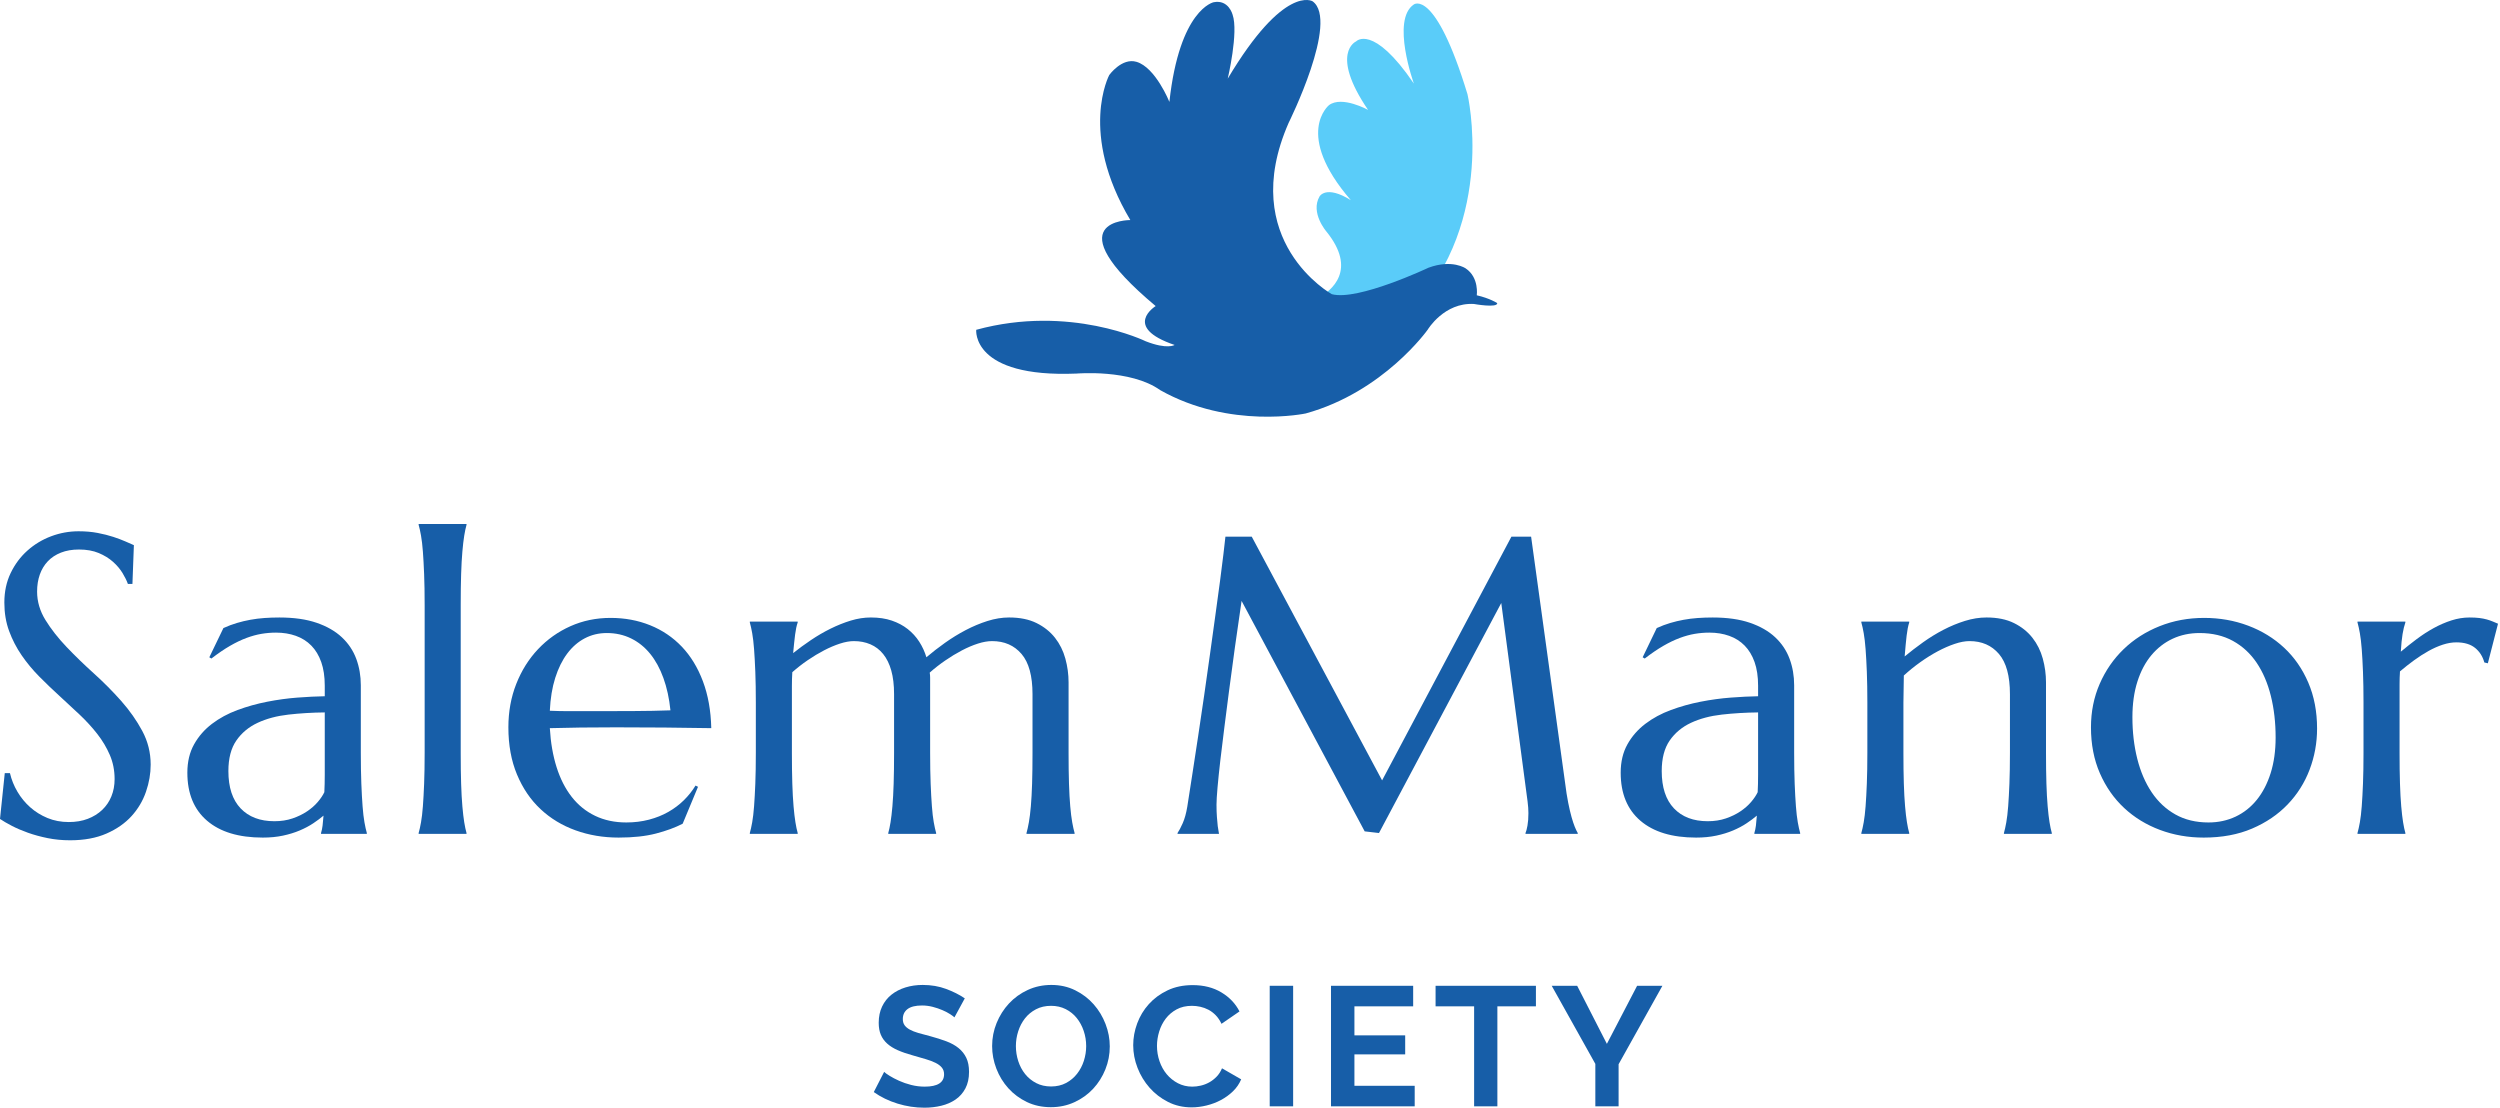
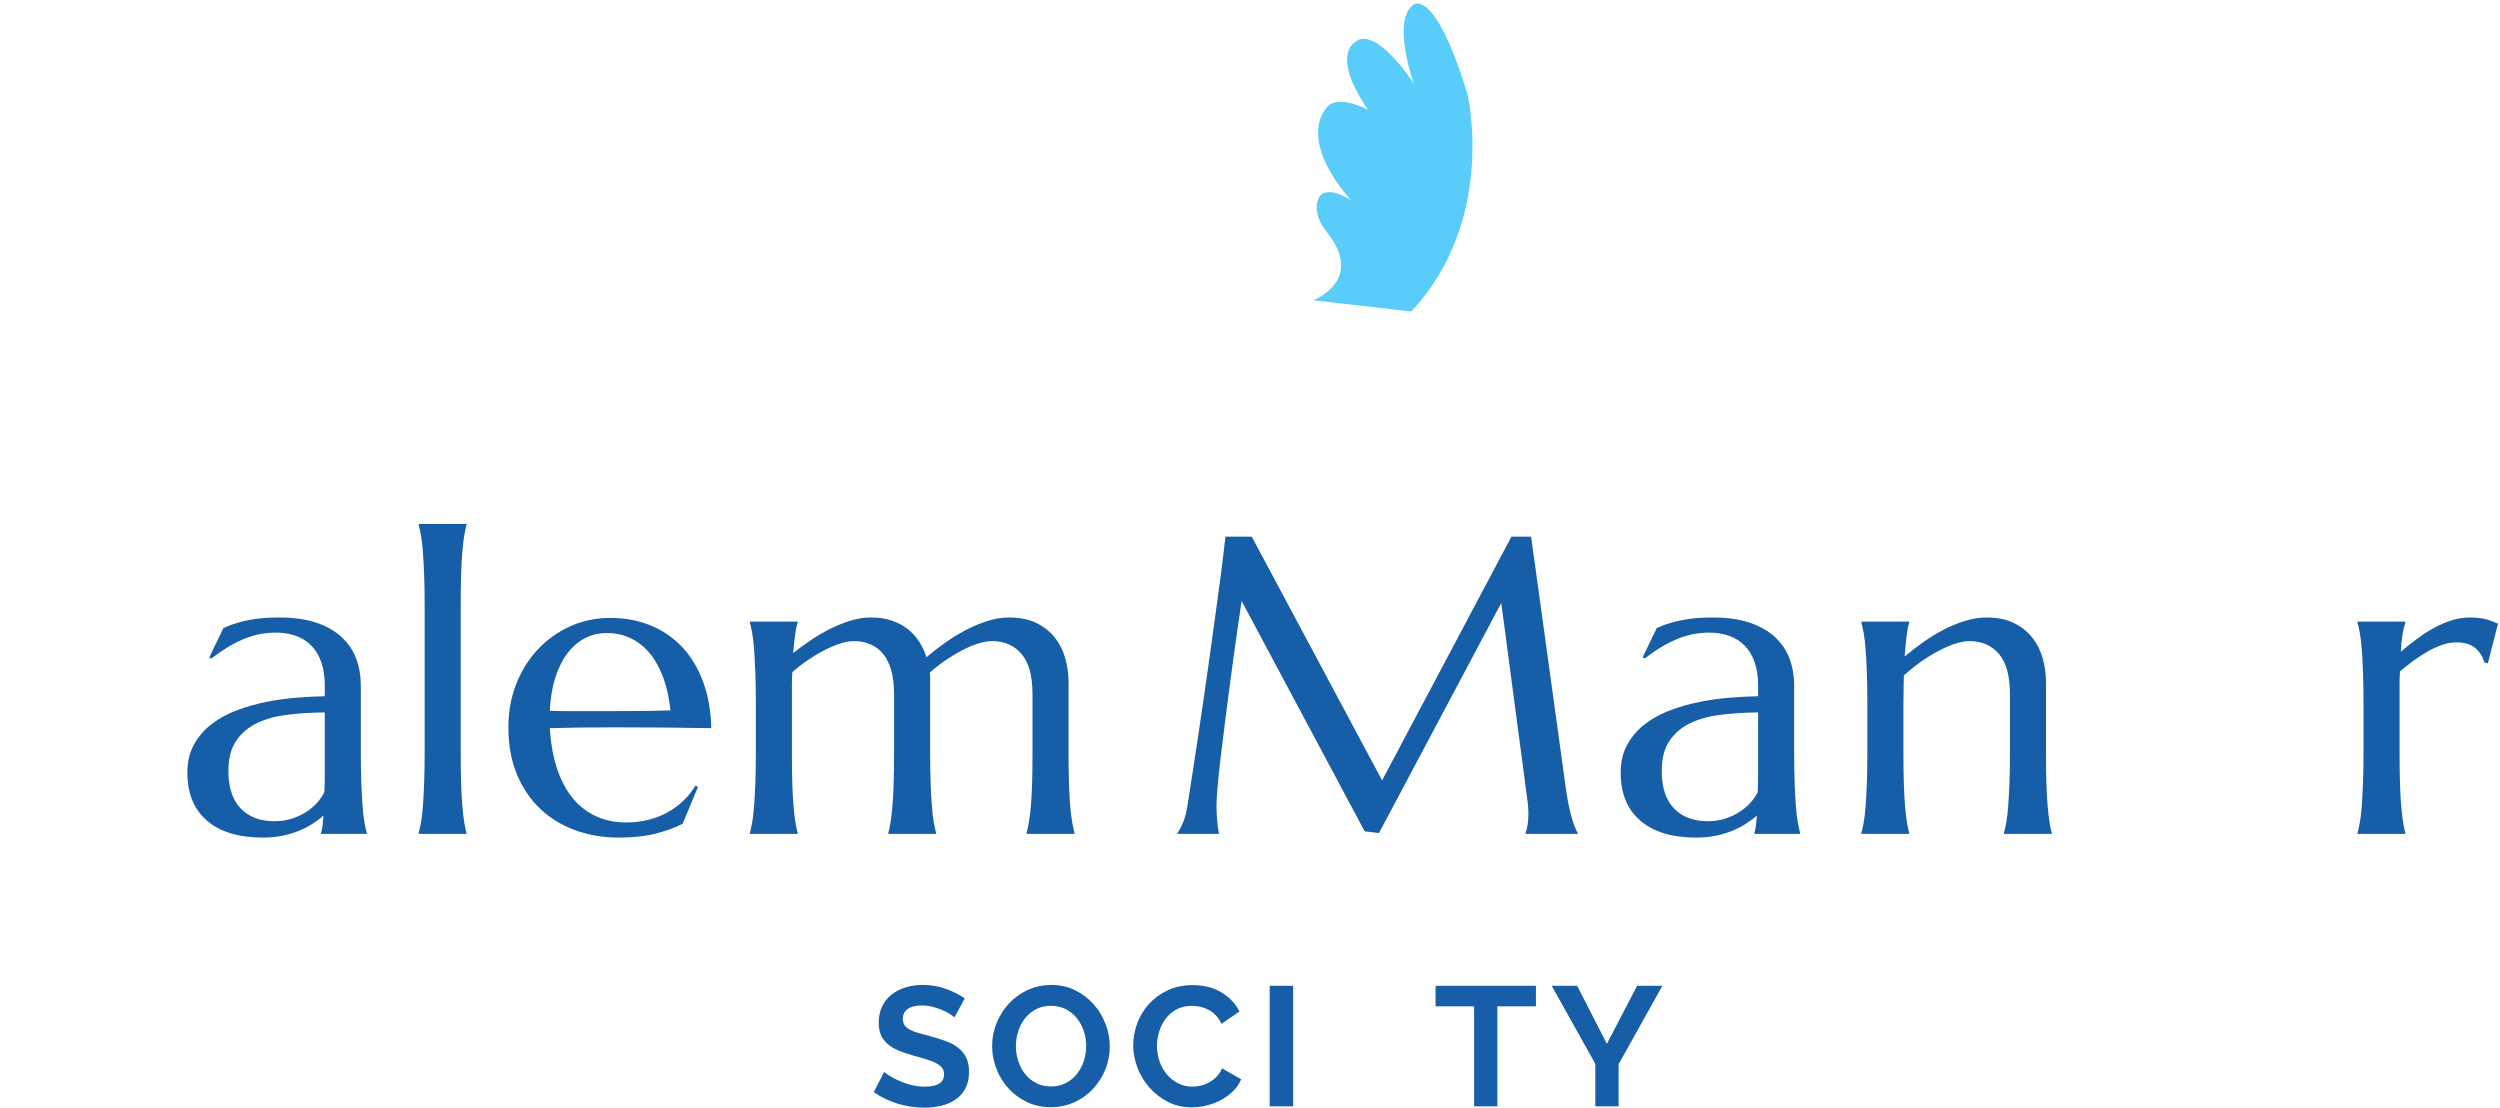
<svg xmlns="http://www.w3.org/2000/svg" xmlns:ns1="http://www.serif.com/" width="100%" height="100%" viewBox="0 0 1178 522" version="1.1" xml:space="preserve" style="fill-rule:evenodd;clip-rule:evenodd;stroke-linejoin:round;stroke-miterlimit:2;">
  <g transform="matrix(1,0,0,1,-388.126,-717.095)">
    <g transform="matrix(1,0,0,1,1024.64,763.743)">
      <g id="Layer-3" ns1:id="Layer 3">
        <path d="M0,47.673C-27.033,16.376 -10.275,2.881 -10.275,2.881C-4.125,-1.657 8.117,5.139 8.117,5.139C-10.1,-21.663 2.476,-27.132 2.476,-27.132C2.476,-27.132 10.325,-35.717 29.704,-7.262C29.704,-7.262 18.872,-37.273 29.671,-44.536C29.671,-44.536 39.682,-52.455 54.966,-2.243C54.966,-2.243 68.975,56.931 28.453,100.128L-17.671,94.838C-17.671,94.838 -1.636,88.757 -5.066,74.401C-5.894,70.934 -7.858,66.985 -11.456,62.522C-11.456,62.522 -19.208,53.625 -14.744,45.915C-14.744,45.915 -11.728,40.353 0,47.673" style="fill:rgb(90,204,249);fill-rule:nonzero;" />
      </g>
    </g>
    <g transform="matrix(1,0,0,1,923.636,882.678)">
      <g id="Layer-2" ns1:id="Layer 2">
-         <path d="M0,-136.451C9.012,-133.793 15.507,-117.566 15.507,-117.566C20.292,-161.353 36.364,-164.532 36.364,-164.532C43.417,-165.919 45.279,-158.704 45.279,-158.704C48.181,-150.413 42.997,-128.523 42.997,-128.523C69.674,-173.286 82.974,-164.974 82.974,-164.974C95.66,-155.878 71.695,-107.694 71.695,-107.694C47.242,-51.91 92.042,-26.961 92.042,-26.961C104.241,-23.653 137.607,-39.442 137.607,-39.442C148.812,-43.56 155.124,-39.108 155.124,-39.108C161.534,-34.835 160.346,-26.443 160.346,-26.443C166.623,-24.99 169.984,-22.765 169.984,-22.765C170.221,-20.332 159.007,-22.35 159.007,-22.35C144.957,-23.157 137.251,-10.278 137.251,-10.278C137.251,-10.278 116.549,19.055 79.757,29.235C79.757,29.235 44.123,36.835 11.159,18.236C-2.831,8.24 -28.25,10.444 -28.25,10.444C-77.864,12.482 -75.516,-10.179 -75.516,-10.179C-31.338,-22.265 4.357,-4.77 4.357,-4.77C14.573,-0.773 17.971,-3.038 17.971,-3.038C-6.974,-11.505 9.044,-21.364 9.044,-21.364C-39.683,-62.184 -2.895,-61.888 -2.895,-61.888C-27.404,-103.022 -12.828,-130.232 -12.828,-130.232C-12.828,-130.232 -6.91,-138.489 0,-136.451" style="fill:rgb(23,94,168);fill-rule:nonzero;" />
-       </g>
+         </g>
    </g>
    <g id="Layer-5" ns1:id="Layer 5">
      <g transform="matrix(1,0,0,1,450.528,1088.23)">
-         <path d="M0,-95.993L-2.148,-95.993C-2.67,-97.49 -3.5,-99.182 -4.639,-101.071C-5.778,-102.959 -7.275,-104.733 -9.131,-106.393C-10.986,-108.054 -13.232,-109.436 -15.869,-110.544C-18.505,-111.65 -21.615,-112.204 -25.195,-112.204C-28.385,-112.204 -31.217,-111.716 -33.691,-110.739C-36.166,-109.763 -38.232,-108.395 -39.892,-106.638C-41.552,-104.88 -42.807,-102.796 -43.652,-100.388C-44.499,-97.978 -44.921,-95.309 -44.921,-92.38C-44.921,-87.693 -43.603,-83.216 -40.966,-78.953C-38.33,-74.689 -35.026,-70.473 -31.054,-66.307C-27.084,-62.14 -22.787,-57.973 -18.164,-53.807C-13.542,-49.64 -9.245,-45.311 -5.273,-40.819C-1.303,-36.326 2.002,-31.622 4.639,-26.707C7.275,-21.791 8.594,-16.502 8.594,-10.838C8.594,-6.606 7.861,-2.358 6.396,1.906C4.932,6.171 2.669,9.996 -0.391,13.381C-3.452,16.765 -7.39,19.516 -12.207,21.632C-17.025,23.747 -22.753,24.805 -29.394,24.805C-33.105,24.805 -36.637,24.464 -39.99,23.78C-43.344,23.096 -46.435,22.25 -49.267,21.241C-52.099,20.232 -54.638,19.141 -56.884,17.969C-59.13,16.798 -60.971,15.724 -62.402,14.748L-60.156,-6.834L-57.714,-6.834C-56.999,-3.774 -55.827,-0.861 -54.199,1.906C-52.572,4.674 -50.57,7.115 -48.193,9.23C-45.817,11.346 -43.1,13.039 -40.039,14.308C-36.979,15.578 -33.627,16.213 -29.98,16.213C-26.66,16.213 -23.681,15.709 -21.044,14.699C-18.408,13.69 -16.146,12.291 -14.257,10.5C-12.37,8.71 -10.922,6.578 -9.912,4.103C-8.903,1.63 -8.398,-1.073 -8.398,-4.002C-8.398,-8.104 -9.147,-11.896 -10.645,-15.379C-12.143,-18.862 -14.111,-22.166 -16.552,-25.291C-18.994,-28.416 -21.762,-31.444 -24.853,-34.373C-27.946,-37.303 -31.12,-40.248 -34.375,-43.211C-37.631,-46.173 -40.805,-49.217 -43.896,-52.342C-46.989,-55.467 -49.755,-58.803 -52.197,-62.352C-54.638,-65.9 -56.608,-69.708 -58.105,-73.778C-59.604,-77.846 -60.351,-82.322 -60.351,-87.204C-60.351,-92.347 -59.359,-96.985 -57.373,-101.12C-55.387,-105.254 -52.75,-108.786 -49.462,-111.716C-46.176,-114.645 -42.448,-116.891 -38.281,-118.454C-34.115,-120.016 -29.818,-120.798 -25.39,-120.798C-22.135,-120.798 -19.14,-120.537 -16.406,-120.016C-13.672,-119.495 -11.215,-118.877 -9.033,-118.161C-6.853,-117.444 -4.948,-116.728 -3.32,-116.013C-1.694,-115.296 -0.358,-114.71 0.684,-114.255L0,-95.993Z" style="fill:rgb(23,94,168);fill-rule:nonzero;" />
-       </g>
+         </g>
      <g transform="matrix(1,0,0,1,541.152,1067.04)">
        <path d="M0,-14.256C-5.925,-14.191 -11.621,-13.849 -17.089,-13.231C-22.558,-12.611 -27.392,-11.326 -31.591,-9.373C-35.791,-7.42 -39.145,-4.637 -41.65,-1.024C-44.157,2.59 -45.41,7.391 -45.41,13.381C-45.41,21.063 -43.49,26.923 -39.648,30.959C-35.807,34.996 -30.502,37.014 -23.73,37.014C-20.605,37.014 -17.758,36.574 -15.185,35.695C-12.614,34.816 -10.336,33.71 -8.349,32.375C-6.364,31.041 -4.687,29.576 -3.32,27.98C-1.953,26.386 -0.913,24.84 -0.195,23.342C-0.065,20.868 0,18.117 0,15.09L0,-14.256ZM-64.745,14.162C-64.745,9.019 -63.688,4.559 -61.571,0.783C-59.457,-2.992 -56.64,-6.215 -53.125,-8.885C-49.609,-11.554 -45.605,-13.719 -41.113,-15.379C-36.621,-17.039 -31.967,-18.341 -27.148,-19.285C-22.331,-20.229 -17.578,-20.88 -12.89,-21.238C-8.203,-21.596 -3.906,-21.808 0,-21.873L0,-26.854C0,-31.151 -0.554,-34.861 -1.66,-37.986C-2.768,-41.111 -4.331,-43.699 -6.348,-45.75C-8.366,-47.801 -10.791,-49.33 -13.623,-50.34C-16.455,-51.349 -19.564,-51.854 -22.949,-51.854C-25.292,-51.854 -27.604,-51.658 -29.882,-51.268C-32.162,-50.877 -34.521,-50.226 -36.962,-49.315C-39.404,-48.402 -41.977,-47.166 -44.677,-45.604C-47.379,-44.041 -50.292,-42.055 -53.417,-39.647L-54.394,-40.233L-47.753,-54.002C-45.605,-54.979 -43.49,-55.776 -41.406,-56.395C-39.323,-57.013 -37.207,-57.518 -35.058,-57.908C-32.91,-58.299 -30.712,-58.575 -28.466,-58.738C-26.22,-58.901 -23.861,-58.983 -21.386,-58.983C-14.55,-58.983 -8.708,-58.152 -3.857,-56.492C0.992,-54.832 4.964,-52.553 8.057,-49.656C11.148,-46.759 13.411,-43.373 14.844,-39.5C16.275,-35.626 16.992,-31.476 16.992,-27.049L16.992,4.787C16.992,10.321 17.073,15.155 17.236,19.289C17.398,23.424 17.593,26.988 17.822,29.982C18.05,32.977 18.343,35.484 18.701,37.502C19.058,39.519 19.434,41.212 19.824,42.579L19.824,42.97L-1.758,42.97L-1.758,42.579C-1.433,41.538 -1.188,40.366 -1.025,39.063C-0.864,37.762 -0.717,36.2 -0.586,34.377C-1.953,35.549 -3.564,36.754 -5.42,37.989C-7.275,39.226 -9.391,40.349 -11.767,41.358C-14.145,42.368 -16.781,43.181 -19.677,43.8C-22.575,44.418 -25.749,44.727 -29.199,44.727C-40.527,44.727 -49.284,42.075 -55.468,36.769C-61.654,31.464 -64.745,23.928 -64.745,14.162" style="fill:rgb(23,94,168);fill-rule:nonzero;" />
      </g>
      <g transform="matrix(1,0,0,1,588.222,1071.83)">
        <path d="M0,-69.628C0,-75.161 -0.083,-79.995 -0.244,-84.129C-0.407,-88.263 -0.603,-91.828 -0.83,-94.823C-1.059,-97.817 -1.352,-100.324 -1.709,-102.342C-2.067,-104.36 -2.441,-106.053 -2.832,-107.42L-2.832,-107.811L19.727,-107.811L19.727,-107.42C19.336,-106.053 18.978,-104.36 18.652,-102.342C18.326,-100.324 18.033,-97.817 17.773,-94.823C17.513,-91.828 17.317,-88.263 17.187,-84.129C17.056,-79.995 16.992,-75.161 16.992,-69.628L16.992,-0C16.992,5.534 17.056,10.368 17.187,14.502C17.317,18.637 17.513,22.201 17.773,25.195C18.033,28.19 18.326,30.697 18.652,32.715C18.978,34.732 19.336,36.425 19.727,37.792L19.727,38.183L-2.832,38.183L-2.832,37.792C-2.441,36.425 -2.067,34.732 -1.709,32.715C-1.352,30.697 -1.059,28.19 -0.83,25.195C-0.603,22.201 -0.407,18.637 -0.244,14.502C-0.083,10.368 0,5.534 0,-0L0,-69.628Z" style="fill:rgb(23,94,168);fill-rule:nonzero;" />
      </g>
      <g transform="matrix(1,0,0,1,666.64,1067.82)">
        <path d="M0,-15.624C6.509,-15.624 13.037,-15.64 19.58,-15.673C26.123,-15.705 32.063,-15.819 37.402,-16.015C36.816,-21.679 35.708,-26.757 34.082,-31.249C32.454,-35.741 30.371,-39.55 27.832,-42.675C25.292,-45.8 22.297,-48.208 18.847,-49.901C15.396,-51.594 11.587,-52.44 7.422,-52.44C3.646,-52.44 0.179,-51.61 -2.979,-49.95C-6.137,-48.29 -8.887,-45.897 -11.23,-42.772C-13.574,-39.647 -15.463,-35.822 -16.895,-31.298C-18.327,-26.772 -19.174,-21.613 -19.434,-15.819C-16.504,-15.688 -13.413,-15.624 -10.156,-15.624L0,-15.624ZM12.988,43.945C5.762,43.945 -1.01,42.806 -7.324,40.527C-13.64,38.249 -19.141,34.913 -23.828,30.519C-28.516,26.124 -32.211,20.689 -34.912,14.21C-37.614,7.732 -38.964,0.327 -38.964,-8.007C-38.964,-15.363 -37.729,-22.183 -35.253,-28.466C-32.78,-34.748 -29.362,-40.2 -25,-44.823C-20.639,-49.445 -15.544,-53.059 -9.717,-55.663C-3.891,-58.267 2.408,-59.569 9.18,-59.569C15.884,-59.569 22.102,-58.413 27.832,-56.103C33.56,-53.791 38.525,-50.438 42.724,-46.044C46.923,-41.649 50.244,-36.213 52.685,-29.735C55.126,-23.257 56.445,-15.884 56.64,-7.616C49.282,-7.746 41.926,-7.844 34.57,-7.909C27.212,-7.974 19.563,-8.007 11.621,-8.007C5.957,-8.007 0.439,-7.974 -4.932,-7.909C-10.303,-7.844 -15.137,-7.746 -19.434,-7.616C-19.043,-0.845 -17.985,5.274 -16.26,10.743C-14.536,16.212 -12.158,20.884 -9.131,24.757C-6.104,28.631 -2.426,31.609 1.904,33.692C6.233,35.776 11.133,36.817 16.601,36.817C20.376,36.817 23.94,36.378 27.294,35.499C30.647,34.62 33.691,33.399 36.425,31.837C39.16,30.274 41.601,28.436 43.75,26.319C45.898,24.204 47.72,21.909 49.218,19.435L50.39,20.021L43.164,37.402C39.648,39.226 35.449,40.772 30.566,42.041C25.683,43.311 19.824,43.945 12.988,43.945" style="fill:rgb(23,94,168);fill-rule:nonzero;" />
      </g>
      <g transform="matrix(1,0,0,1,809.412,1073.87)">
        <path d="M0,-29.686C0,-33.983 -0.439,-37.694 -1.318,-40.819C-2.197,-43.944 -3.467,-46.532 -5.127,-48.582C-6.787,-50.633 -8.789,-52.163 -11.133,-53.172C-13.477,-54.181 -16.081,-54.686 -18.945,-54.686C-20.898,-54.686 -23.081,-54.295 -25.488,-53.514C-27.897,-52.733 -30.388,-51.674 -32.958,-50.34C-35.531,-49.005 -38.102,-47.459 -40.673,-45.702C-43.246,-43.944 -45.67,-42.055 -47.949,-40.038C-48.08,-37.954 -48.144,-35.724 -48.144,-33.348L-48.144,-2.049C-48.144,3.485 -48.08,8.319 -47.949,12.453C-47.819,16.587 -47.624,20.152 -47.363,23.146C-47.104,26.141 -46.811,28.648 -46.484,30.666C-46.159,32.683 -45.8,34.376 -45.41,35.743L-45.41,36.133L-67.968,36.133L-67.968,35.743C-67.578,34.376 -67.204,32.683 -66.845,30.666C-66.488,28.648 -66.195,26.141 -65.966,23.146C-65.739,20.152 -65.543,16.587 -65.38,12.453C-65.219,8.319 -65.136,3.485 -65.136,-2.049L-65.136,-25.682C-65.136,-31.215 -65.219,-36.049 -65.38,-40.184C-65.543,-44.318 -65.739,-47.882 -65.966,-50.877C-66.195,-53.872 -66.488,-56.378 -66.845,-58.397C-67.204,-60.415 -67.578,-62.108 -67.968,-63.475L-67.968,-63.866L-45.41,-63.866L-45.41,-63.475C-45.932,-61.977 -46.337,-60.073 -46.63,-57.762C-46.923,-55.451 -47.233,-52.538 -47.558,-49.022C-44.955,-51.105 -42.155,-53.156 -39.16,-55.174C-36.166,-57.192 -33.09,-58.983 -29.932,-60.545C-26.774,-62.108 -23.601,-63.377 -20.41,-64.354C-17.221,-65.331 -14.063,-65.819 -10.938,-65.819C-7.227,-65.819 -3.94,-65.331 -1.074,-64.354C1.79,-63.377 4.297,-62.042 6.445,-60.35C8.594,-58.657 10.4,-56.671 11.865,-54.393C13.33,-52.114 14.453,-49.672 15.234,-47.069C17.903,-49.347 20.815,-51.61 23.974,-53.856C27.131,-56.102 30.386,-58.104 33.74,-59.862C37.092,-61.62 40.51,-63.051 43.994,-64.159C47.477,-65.265 50.879,-65.819 54.199,-65.819C59.277,-65.819 63.59,-64.94 67.139,-63.182C70.686,-61.424 73.584,-59.113 75.83,-56.248C78.076,-53.383 79.703,-50.112 80.713,-46.434C81.721,-42.755 82.227,-39.028 82.227,-35.252L82.227,-2.049C82.227,3.485 82.291,8.319 82.422,12.453C82.551,16.587 82.746,20.152 83.008,23.146C83.268,26.141 83.576,28.648 83.936,30.666C84.293,32.683 84.668,34.376 85.059,35.743L85.059,36.133L62.402,36.133L62.402,35.743C62.793,34.376 63.166,32.683 63.525,30.666C63.883,28.648 64.191,26.141 64.453,23.146C64.713,20.152 64.908,16.587 65.039,12.453C65.168,8.319 65.234,3.485 65.234,-2.049L65.234,-29.686C65.234,-38.28 63.508,-44.594 60.059,-48.631C56.607,-52.667 51.984,-54.686 46.191,-54.686C44.172,-54.686 41.943,-54.295 39.501,-53.514C37.06,-52.733 34.536,-51.659 31.933,-50.291C29.329,-48.924 26.724,-47.345 24.121,-45.555C21.516,-43.764 19.075,-41.86 16.797,-39.842C16.927,-39.061 16.992,-38.28 16.992,-37.498L16.992,-2.049C16.992,3.485 17.073,8.319 17.236,12.453C17.397,16.587 17.593,20.152 17.822,23.146C18.049,26.141 18.342,28.648 18.701,30.666C19.058,32.683 19.433,34.376 19.824,35.743L19.824,36.133L-2.734,36.133L-2.734,35.743C-2.344,34.376 -1.987,32.683 -1.66,30.666C-1.335,28.648 -1.042,26.141 -0.781,23.146C-0.522,20.152 -0.327,16.587 -0.195,12.453C-0.065,8.319 0,3.485 0,-2.049L0,-29.686Z" style="fill:rgb(23,94,168);fill-rule:nonzero;" />
      </g>
      <g transform="matrix(1,0,0,1,942.985,970.362)">
        <path d="M0,139.255C0.716,138.214 1.529,136.667 2.441,134.616C3.353,132.567 4.068,129.979 4.59,126.854C5.306,122.297 6.104,117.17 6.982,111.473C7.861,105.776 8.772,99.803 9.717,93.553C10.66,87.303 11.604,80.906 12.549,74.363C13.492,67.82 14.404,61.375 15.283,55.027C16.162,48.68 17.008,42.561 17.822,36.669C18.636,30.777 19.368,25.39 20.02,20.507C20.67,15.625 21.207,11.377 21.631,7.763C22.054,4.15 22.363,1.432 22.559,-0.391L34.961,-0.391L96.385,114.451L157.322,-0.391L166.599,-0.391L182.615,115.623C183.07,119.27 183.558,122.395 184.08,124.998C184.6,127.603 185.121,129.832 185.642,131.688C186.163,133.543 186.667,135.072 187.156,136.276C187.644,137.482 188.116,138.474 188.572,139.255L188.572,139.646L163.962,139.646L163.962,139.255C164.288,138.539 164.597,137.367 164.89,135.739C165.183,134.113 165.33,132.16 165.33,129.881C165.33,129.035 165.296,128.172 165.232,127.293C165.167,126.414 165.069,125.454 164.939,124.412L152.537,30.859L94.92,139.255L88.182,138.474L30.176,29.882C27.896,45.311 25.911,59.568 24.219,72.654C23.502,78.254 22.786,83.836 22.07,89.402C21.354,94.969 20.719,100.161 20.166,104.979C19.612,109.797 19.173,114.045 18.848,117.723C18.521,121.401 18.359,124.119 18.359,125.877C18.359,128.091 18.424,130.044 18.555,131.736C18.685,133.43 18.814,134.86 18.945,136.032C19.141,137.4 19.336,138.605 19.531,139.646L0,139.646L0,139.255Z" style="fill:rgb(23,94,168);fill-rule:nonzero;" />
      </g>
      <g transform="matrix(1,0,0,1,1216.54,1067.04)">
        <path d="M0,-14.256C-5.925,-14.191 -11.621,-13.849 -17.09,-13.231C-22.559,-12.611 -27.392,-11.326 -31.591,-9.373C-35.79,-7.42 -39.144,-4.637 -41.649,-1.024C-44.156,2.59 -45.409,7.391 -45.409,13.381C-45.409,21.063 -43.489,26.923 -39.647,30.959C-35.807,34.996 -30.501,37.014 -23.73,37.014C-20.605,37.014 -17.758,36.574 -15.186,35.695C-12.614,34.816 -10.336,33.71 -8.35,32.375C-6.364,31.041 -4.687,29.576 -3.32,27.98C-1.953,26.386 -0.912,24.84 -0.195,23.342C-0.065,20.868 0,18.117 0,15.09L0,-14.256ZM-64.745,14.162C-64.745,9.019 -63.688,4.559 -61.571,0.783C-59.456,-2.992 -56.64,-6.215 -53.124,-8.885C-49.608,-11.554 -45.604,-13.719 -41.112,-15.379C-36.62,-17.039 -31.966,-18.341 -27.147,-19.285C-22.331,-20.229 -17.578,-20.88 -12.891,-21.238C-8.203,-21.596 -3.906,-21.808 0,-21.873L0,-26.854C0,-31.151 -0.554,-34.861 -1.66,-37.986C-2.768,-41.111 -4.33,-43.699 -6.348,-45.75C-8.366,-47.801 -10.791,-49.33 -13.623,-50.34C-16.455,-51.349 -19.564,-51.854 -22.949,-51.854C-25.292,-51.854 -27.604,-51.658 -29.882,-51.268C-32.161,-50.877 -34.521,-50.226 -36.962,-49.315C-39.403,-48.402 -41.976,-47.166 -44.677,-45.604C-47.379,-44.041 -50.292,-42.055 -53.417,-39.647L-54.394,-40.233L-47.753,-54.002C-45.604,-54.979 -43.489,-55.776 -41.405,-56.395C-39.322,-57.013 -37.206,-57.518 -35.058,-57.908C-32.909,-58.299 -30.712,-58.575 -28.466,-58.738C-26.22,-58.901 -23.861,-58.983 -21.387,-58.983C-14.551,-58.983 -8.708,-58.152 -3.857,-56.492C0.992,-54.832 4.964,-52.553 8.057,-49.656C11.148,-46.759 13.411,-43.373 14.844,-39.5C16.275,-35.626 16.992,-31.476 16.992,-27.049L16.992,4.787C16.992,10.321 17.073,15.155 17.236,19.289C17.398,23.424 17.594,26.988 17.822,29.982C18.05,32.977 18.343,35.484 18.701,37.502C19.059,39.519 19.434,41.212 19.824,42.579L19.824,42.97L-1.758,42.97L-1.758,42.579C-1.433,41.538 -1.188,40.366 -1.025,39.063C-0.863,37.762 -0.717,36.2 -0.586,34.377C-1.953,35.549 -3.564,36.754 -5.42,37.989C-7.275,39.226 -9.392,40.349 -11.768,41.358C-14.145,42.368 -16.781,43.181 -19.678,43.8C-22.575,44.418 -25.748,44.727 -29.198,44.727C-40.526,44.727 -49.283,42.075 -55.468,36.769C-61.653,31.464 -64.745,23.928 -64.745,14.162" style="fill:rgb(23,94,168);fill-rule:nonzero;" />
      </g>
      <g transform="matrix(1,0,0,1,1335.21,1073.87)">
        <path d="M0,-29.686C0,-38.28 -1.726,-44.594 -5.176,-48.631C-8.627,-52.667 -13.249,-54.686 -19.043,-54.686C-21.127,-54.686 -23.471,-54.247 -26.074,-53.368C-28.679,-52.489 -31.348,-51.317 -34.082,-49.852C-36.816,-48.387 -39.551,-46.678 -42.285,-44.725C-45.02,-42.772 -47.591,-40.688 -49.999,-38.475L-50.194,-25.682L-50.194,-2.049C-50.194,3.485 -50.13,8.319 -49.999,12.453C-49.869,16.587 -49.674,20.152 -49.413,23.146C-49.153,26.141 -48.86,28.648 -48.534,30.666C-48.209,32.683 -47.851,34.376 -47.46,35.743L-47.46,36.133L-70.019,36.133L-70.019,35.743C-69.628,34.376 -69.254,32.683 -68.896,30.666C-68.538,28.648 -68.245,26.141 -68.017,23.146C-67.789,20.152 -67.594,16.587 -67.431,12.453C-67.269,8.319 -67.187,3.485 -67.187,-2.049L-67.187,-25.682C-67.187,-31.215 -67.269,-36.049 -67.431,-40.184C-67.594,-44.318 -67.789,-47.882 -68.017,-50.877C-68.245,-53.872 -68.538,-56.378 -68.896,-58.397C-69.254,-60.415 -69.628,-62.108 -70.019,-63.475L-70.019,-63.866L-47.46,-63.866L-47.46,-63.475C-47.981,-61.847 -48.388,-59.78 -48.681,-57.274C-48.974,-54.767 -49.283,-51.496 -49.608,-47.459C-46.939,-49.672 -44.06,-51.886 -40.967,-54.1C-37.875,-56.313 -34.668,-58.283 -31.348,-60.008C-28.027,-61.733 -24.643,-63.133 -21.191,-64.207C-17.741,-65.282 -14.355,-65.819 -11.035,-65.819C-5.957,-65.819 -1.645,-64.94 1.904,-63.182C5.452,-61.424 8.35,-59.113 10.596,-56.248C12.842,-53.383 14.469,-50.112 15.479,-46.434C16.487,-42.755 16.992,-39.028 16.992,-35.252L16.992,-2.049C16.992,3.485 17.057,8.319 17.187,12.453C17.317,16.587 17.513,20.152 17.773,23.146C18.033,26.141 18.326,28.648 18.652,30.666C18.978,32.683 19.336,34.376 19.727,35.743L19.727,36.133L-2.832,36.133L-2.832,35.743C-2.441,34.376 -2.067,32.683 -1.709,30.666C-1.352,28.648 -1.059,26.141 -0.83,23.146C-0.603,20.152 -0.407,16.587 -0.244,12.453C-0.082,8.319 0,3.485 0,-2.049L0,-29.686Z" style="fill:rgb(23,94,168);fill-rule:nonzero;" />
      </g>
      <g transform="matrix(1,0,0,1,1428.76,1015.38)">
-         <path d="M0,89.259C4.622,89.259 8.87,88.348 12.744,86.525C16.617,84.702 19.954,82.066 22.754,78.614C25.553,75.164 27.734,70.965 29.297,66.017C30.859,61.07 31.641,55.47 31.641,49.22C31.641,42.189 30.892,35.662 29.395,29.64C27.896,23.618 25.667,18.409 22.705,14.015C19.742,9.62 16.016,6.187 11.523,3.712C7.031,1.238 1.79,0.001 -4.199,0.001C-8.822,0.001 -13.054,0.897 -16.895,2.687C-20.736,4.478 -24.072,7.066 -26.904,10.45C-29.736,13.836 -31.934,17.987 -33.496,22.902C-35.059,27.818 -35.84,33.4 -35.84,39.65C-35.84,46.681 -35.075,53.224 -33.545,59.279C-32.016,65.333 -29.753,70.591 -26.758,75.05C-23.764,79.51 -20.036,82.993 -15.576,85.499C-11.117,88.006 -5.925,89.259 0,89.259M-55.37,44.435C-55.37,37.078 -54.003,30.259 -51.269,23.976C-48.534,17.694 -44.774,12.241 -39.99,7.618C-35.205,2.996 -29.558,-0.617 -23.047,-3.221C-16.537,-5.825 -9.538,-7.128 -2.051,-7.128C5.306,-7.128 12.223,-5.907 18.701,-3.466C25.179,-1.024 30.826,2.443 35.645,6.935C40.462,11.427 44.254,16.896 47.021,23.341C49.788,29.786 51.172,37.013 51.172,45.021C51.172,51.727 50,58.172 47.656,64.357C45.313,70.542 41.861,76.011 37.305,80.763C32.747,85.516 27.164,89.308 20.557,92.139C13.948,94.971 6.348,96.387 -2.246,96.387C-9.538,96.387 -16.406,95.182 -22.852,92.774C-29.297,90.365 -34.929,86.915 -39.746,82.423C-44.563,77.931 -48.372,72.479 -51.171,66.066C-53.971,59.654 -55.37,52.443 -55.37,44.435" style="fill:rgb(23,94,168);fill-rule:nonzero;" />
-       </g>
+         </g>
      <g transform="matrix(1,0,0,1,1501.81,1069.87)">
        <path d="M0,-21.678C0,-27.211 -0.082,-32.045 -0.244,-36.18C-0.407,-40.314 -0.603,-43.878 -0.83,-46.873C-1.059,-49.867 -1.352,-52.374 -1.709,-54.393C-2.067,-56.41 -2.441,-58.104 -2.832,-59.471L-2.832,-59.862L19.727,-59.862L19.727,-59.471C19.205,-57.973 18.766,-56.151 18.408,-54.002C18.05,-51.854 17.773,-49.086 17.578,-45.701C19.986,-47.719 22.493,-49.705 25.098,-51.658C27.701,-53.612 30.371,-55.336 33.105,-56.834C35.84,-58.331 38.623,-59.535 41.455,-60.448C44.287,-61.359 47.135,-61.815 50,-61.815C51.758,-61.815 53.287,-61.733 54.59,-61.571C55.892,-61.407 57.063,-61.18 58.105,-60.887C59.146,-60.594 60.091,-60.268 60.938,-59.91C61.783,-59.552 62.598,-59.21 63.379,-58.885L58.594,-40.233L56.934,-40.623C56.152,-43.488 54.688,-45.782 52.539,-47.508C50.391,-49.233 47.461,-50.096 43.75,-50.096C41.731,-50.096 39.615,-49.738 37.402,-49.022C35.188,-48.305 32.942,-47.313 30.664,-46.043C28.385,-44.774 26.106,-43.309 23.828,-41.649C21.549,-39.989 19.336,-38.246 17.187,-36.424C17.057,-34.535 16.992,-32.485 16.992,-30.272L16.992,1.955C16.992,7.489 17.057,12.323 17.187,16.457C17.317,20.592 17.513,24.156 17.773,27.15C18.033,30.145 18.326,32.652 18.652,34.67C18.978,36.687 19.336,38.38 19.727,39.747L19.727,40.137L-2.832,40.137L-2.832,39.747C-2.441,38.38 -2.067,36.687 -1.709,34.67C-1.352,32.652 -1.059,30.145 -0.83,27.15C-0.603,24.156 -0.407,20.592 -0.244,16.457C-0.082,12.323 0,7.489 0,1.955L0,-21.678Z" style="fill:rgb(23,94,168);fill-rule:nonzero;" />
      </g>
      <g transform="matrix(1,0,0,1,837.855,1223.76)">
        <path d="M0,-27.28C-0.374,-27.653 -1.054,-28.16 -2.04,-28.801C-3.027,-29.44 -4.227,-30.066 -5.64,-30.68C-7.054,-31.293 -8.587,-31.812 -10.24,-32.24C-11.894,-32.667 -13.574,-32.88 -15.28,-32.88C-18.32,-32.88 -20.587,-32.32 -22.08,-31.2C-23.574,-30.08 -24.32,-28.507 -24.32,-26.48C-24.32,-25.306 -24.04,-24.333 -23.48,-23.56C-22.92,-22.786 -22.107,-22.106 -21.04,-21.52C-19.974,-20.932 -18.627,-20.4 -17,-19.92C-15.374,-19.44 -13.494,-18.932 -11.36,-18.4C-8.587,-17.653 -6.067,-16.852 -3.8,-16C-1.534,-15.146 0.387,-14.08 1.96,-12.801C3.532,-11.52 4.746,-9.986 5.6,-8.2C6.452,-6.413 6.88,-4.213 6.88,-1.6C6.88,1.44 6.306,4.04 5.16,6.199C4.012,8.36 2.466,10.108 0.52,11.44C-1.427,12.774 -3.667,13.747 -6.2,14.36C-8.733,14.972 -11.387,15.28 -14.16,15.28C-18.427,15.28 -22.64,14.64 -26.8,13.36C-30.96,12.08 -34.693,10.268 -38,7.92L-33.12,-1.6C-32.64,-1.12 -31.773,-0.493 -30.52,0.28C-29.267,1.054 -27.787,1.827 -26.08,2.6C-24.374,3.373 -22.48,4.028 -20.4,4.56C-18.32,5.094 -16.187,5.36 -14,5.36C-7.92,5.36 -4.88,3.413 -4.88,-0.48C-4.88,-1.707 -5.227,-2.747 -5.92,-3.6C-6.613,-4.453 -7.6,-5.2 -8.88,-5.841C-10.16,-6.48 -11.707,-7.066 -13.52,-7.6C-15.333,-8.133 -17.36,-8.72 -19.6,-9.36C-22.32,-10.106 -24.68,-10.92 -26.68,-11.801C-28.68,-12.68 -30.347,-13.72 -31.68,-14.92C-33.014,-16.12 -34.014,-17.507 -34.68,-19.08C-35.347,-20.653 -35.68,-22.533 -35.68,-24.72C-35.68,-27.6 -35.147,-30.16 -34.08,-32.4C-33.014,-34.64 -31.534,-36.507 -29.64,-38C-27.747,-39.493 -25.547,-40.627 -23.04,-41.4C-20.534,-42.173 -17.84,-42.56 -14.96,-42.56C-10.96,-42.56 -7.28,-41.932 -3.92,-40.68C-0.56,-39.426 2.372,-37.946 4.88,-36.24L0,-27.28Z" style="fill:rgb(23,94,168);fill-rule:nonzero;" />
      </g>
      <g transform="matrix(1,0,0,1,866.815,1210)">
        <path d="M0,-0.001C0,2.453 0.373,4.827 1.12,7.119C1.866,9.413 2.946,11.439 4.36,13.199C5.772,14.959 7.506,16.373 9.56,17.439C11.612,18.507 13.946,19.039 16.56,19.039C19.226,19.039 21.585,18.493 23.639,17.399C25.692,16.307 27.426,14.853 28.839,13.039C30.252,11.227 31.319,9.187 32.04,6.919C32.759,4.653 33.119,2.347 33.119,-0.001C33.119,-2.453 32.732,-4.827 31.959,-7.12C31.186,-9.413 30.092,-11.44 28.679,-13.2C27.266,-14.961 25.532,-16.36 23.479,-17.4C21.426,-18.44 19.12,-18.961 16.56,-18.961C13.892,-18.961 11.52,-18.413 9.44,-17.32C7.36,-16.227 5.626,-14.787 4.24,-13.001C2.853,-11.213 1.8,-9.187 1.08,-6.921C0.36,-4.653 0,-2.347 0,-0.001M16.48,28.8C12.32,28.8 8.546,27.987 5.16,26.359C1.772,24.733 -1.134,22.573 -3.56,19.88C-5.988,17.186 -7.868,14.106 -9.2,10.64C-10.534,7.173 -11.2,3.627 -11.2,-0.001C-11.2,-3.787 -10.494,-7.413 -9.08,-10.881C-7.667,-14.347 -5.72,-17.413 -3.24,-20.081C-0.76,-22.747 2.186,-24.867 5.6,-26.44C9.012,-28.013 12.72,-28.801 16.72,-28.801C20.826,-28.801 24.572,-27.961 27.959,-26.28C31.346,-24.601 34.239,-22.4 36.639,-19.681C39.04,-16.961 40.906,-13.867 42.239,-10.4C43.572,-6.933 44.239,-3.413 44.239,0.159C44.239,3.947 43.545,7.56 42.159,10.999C40.772,14.439 38.852,17.479 36.399,20.119C33.946,22.76 31.012,24.867 27.599,26.439C24.186,28.013 20.479,28.8 16.48,28.8" style="fill:rgb(23,94,168);fill-rule:nonzero;" />
      </g>
      <g transform="matrix(1,0,0,1,922.094,1210.56)">
        <path d="M0,-0.96C0,-4.427 0.626,-7.853 1.88,-11.24C3.132,-14.626 4.96,-17.652 7.36,-20.32C9.76,-22.986 12.692,-25.147 16.16,-26.8C19.626,-28.453 23.572,-29.28 28,-29.28C33.226,-29.28 37.746,-28.133 41.56,-25.84C45.372,-23.547 48.212,-20.561 50.079,-16.88L41.6,-11.04C40.852,-12.641 39.945,-13.986 38.88,-15.08C37.812,-16.173 36.666,-17.04 35.439,-17.68C34.212,-18.32 32.932,-18.786 31.6,-19.08C30.266,-19.373 28.959,-19.521 27.68,-19.521C24.906,-19.521 22.492,-18.96 20.439,-17.84C18.386,-16.72 16.68,-15.267 15.319,-13.481C13.959,-11.692 12.933,-9.666 12.24,-7.4C11.546,-5.133 11.2,-2.88 11.2,-0.641C11.2,1.867 11.6,4.28 12.4,6.6C13.2,8.92 14.332,10.96 15.799,12.72C17.266,14.479 19.026,15.894 21.08,16.96C23.132,18.027 25.386,18.56 27.839,18.56C29.12,18.56 30.452,18.399 31.839,18.08C33.226,17.76 34.546,17.254 35.799,16.56C37.052,15.867 38.212,14.974 39.279,13.88C40.346,12.787 41.199,11.468 41.84,9.92L50.88,15.12C49.972,17.254 48.68,19.134 47,20.76C45.319,22.388 43.426,23.76 41.319,24.88C39.212,26 36.959,26.853 34.56,27.439C32.16,28.026 29.812,28.32 27.52,28.32C23.466,28.32 19.76,27.468 16.399,25.76C13.04,24.054 10.146,21.827 7.72,19.08C5.292,16.334 3.4,13.214 2.04,9.72C0.68,6.227 0,2.667 0,-0.96" style="fill:rgb(23,94,168);fill-rule:nonzero;" />
      </g>
      <g transform="matrix(1,0,0,1,0,419.994)">
        <rect x="986.412" y="761.603" width="11.04" height="56.8" style="fill:rgb(23,94,168);" />
      </g>
      <g transform="matrix(1,0,0,1,1054.73,1191.28)">
-         <path d="M0,37.44L0,47.12L-39.44,47.12L-39.44,-9.68L-0.721,-9.68L-0.721,0L-28.4,0L-28.4,13.679L-4.48,13.679L-4.48,22.639L-28.4,22.639L-28.4,37.44L0,37.44Z" style="fill:rgb(23,94,168);fill-rule:nonzero;" />
-       </g>
+         </g>
      <g transform="matrix(1,0,0,1,1111.85,1228.72)">
        <path d="M0,-37.44L-18.159,-37.44L-18.159,9.68L-29.119,9.68L-29.119,-37.44L-47.279,-37.44L-47.279,-47.12L0,-47.12L0,-37.44Z" style="fill:rgb(23,94,168);fill-rule:nonzero;" />
      </g>
      <g transform="matrix(1,0,0,1,1131.29,1238.4)">
        <path d="M0,-56.8L14,-29.441L28.239,-56.8L40.16,-56.8L19.52,-19.84L19.52,0L8.56,0L8.56,-20L-12,-56.8L0,-56.8Z" style="fill:rgb(23,94,168);fill-rule:nonzero;" />
      </g>
    </g>
  </g>
</svg>